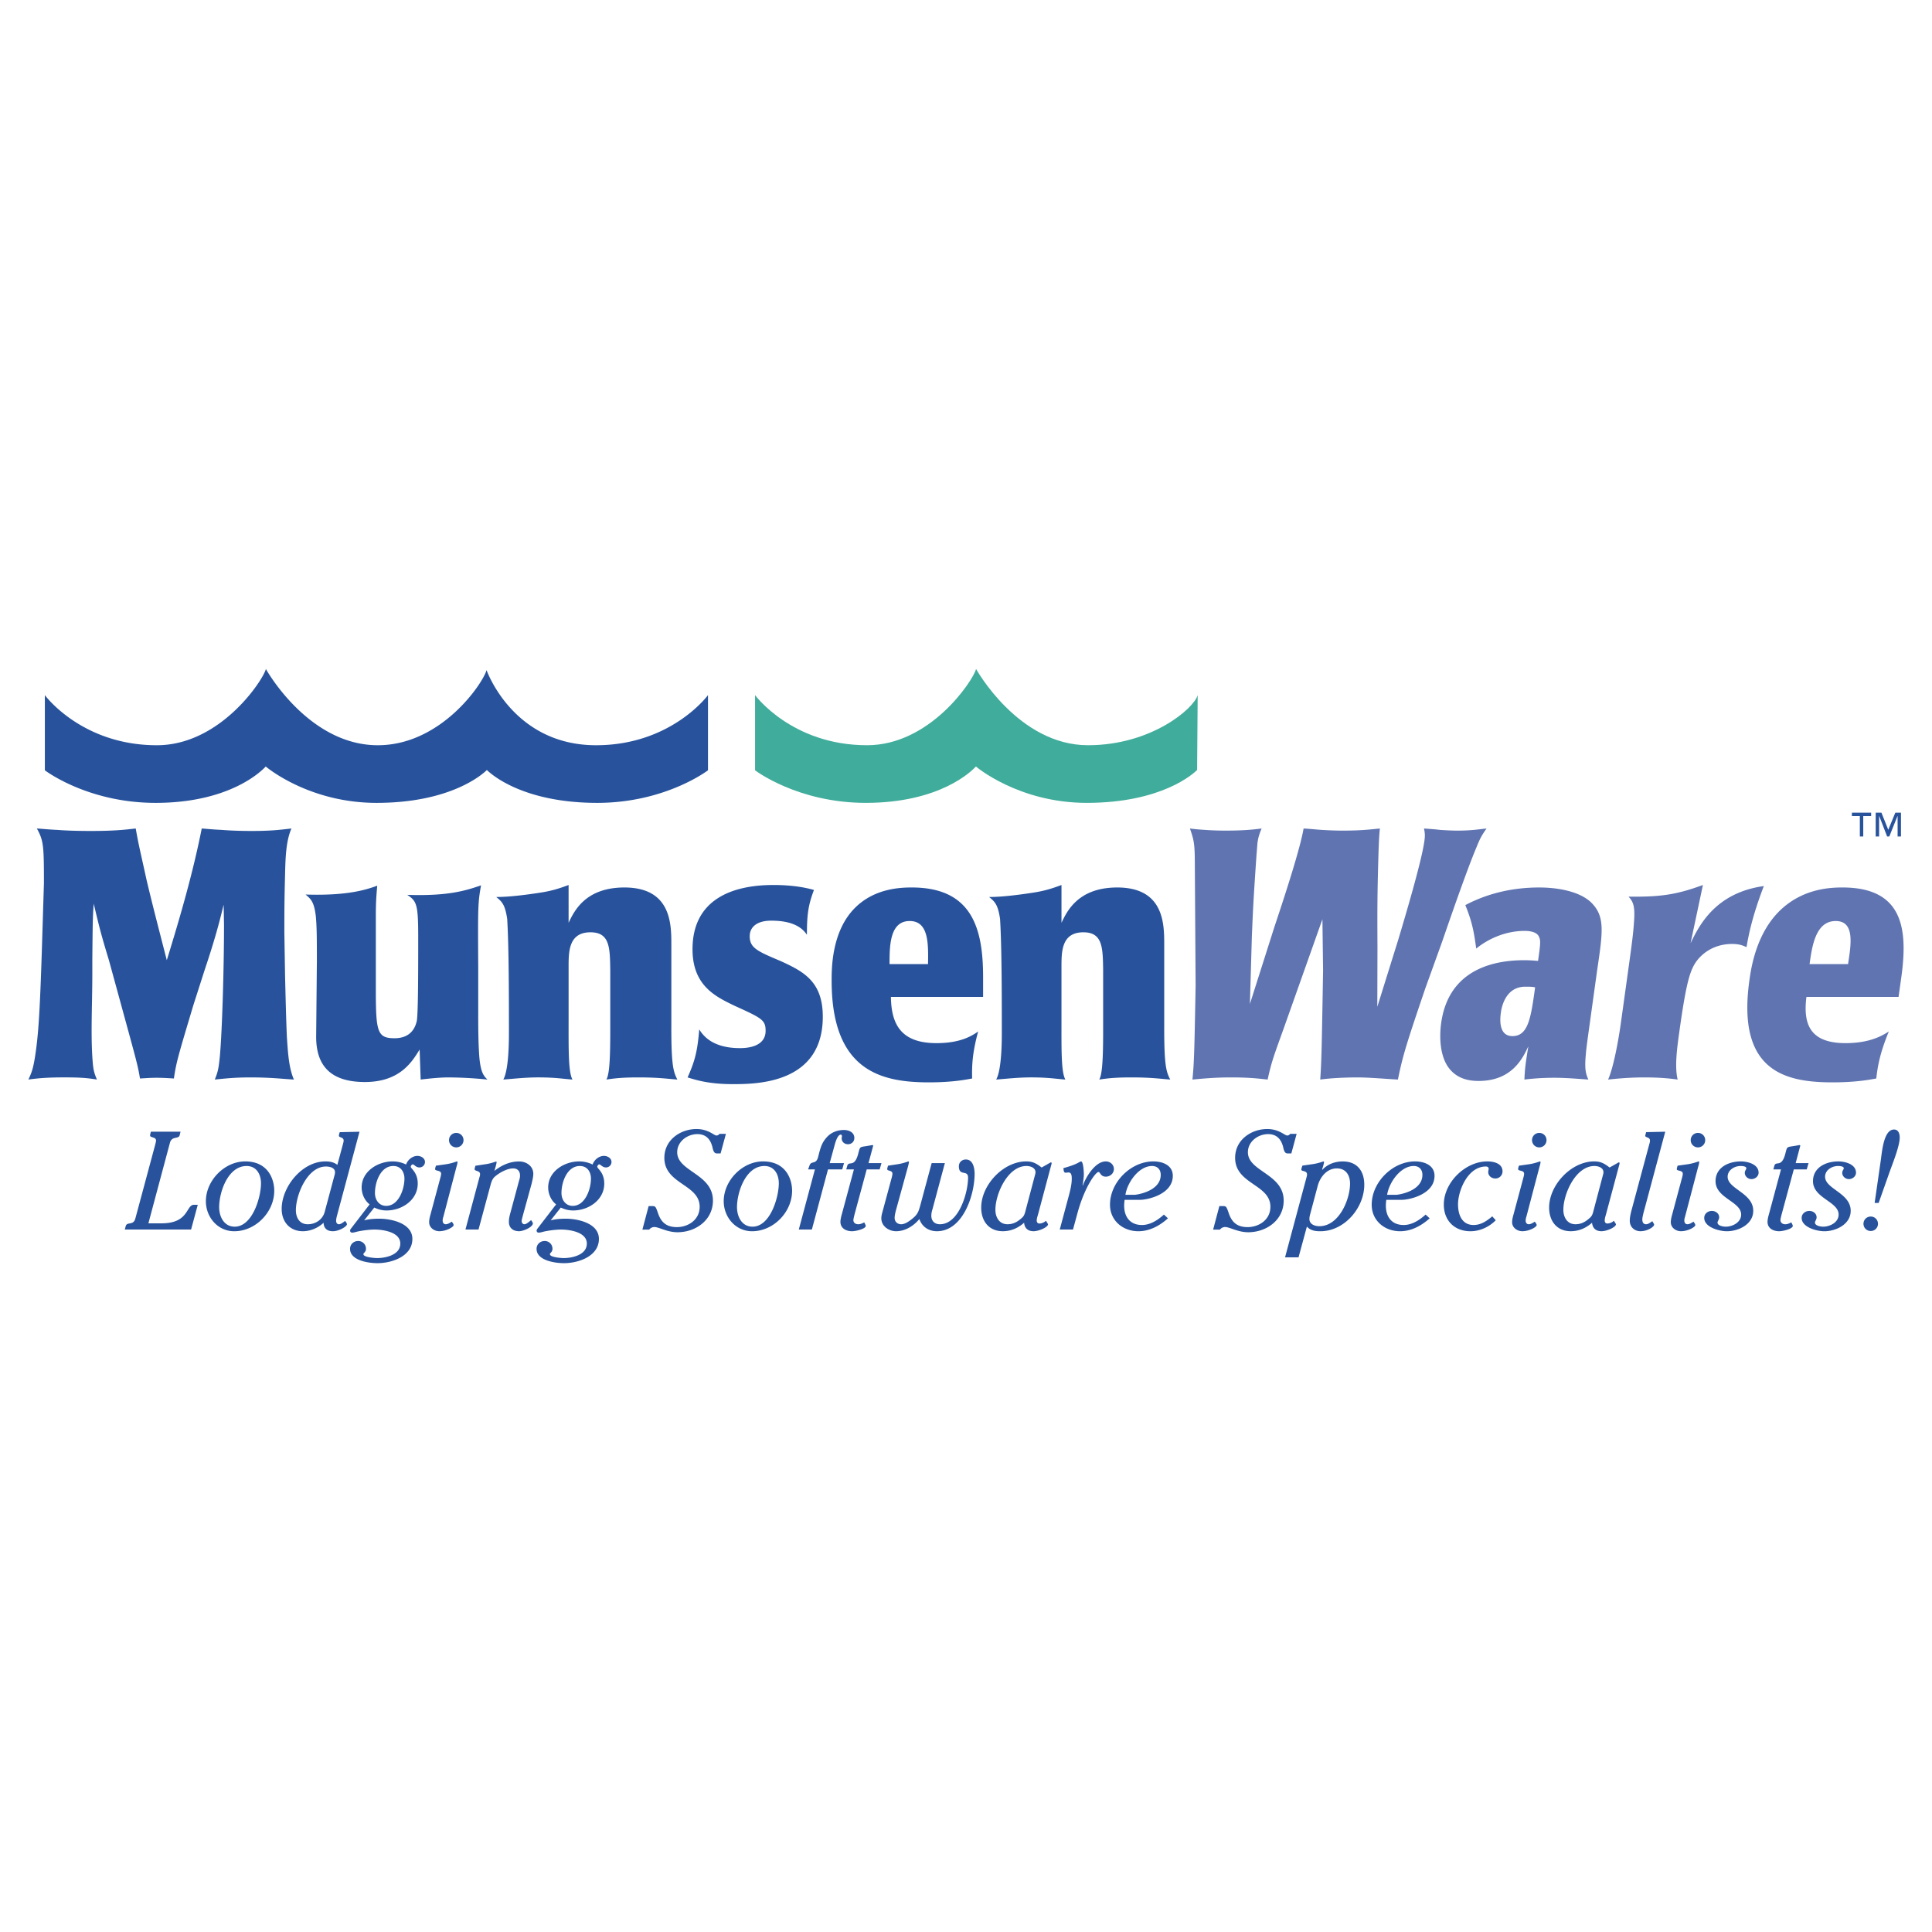
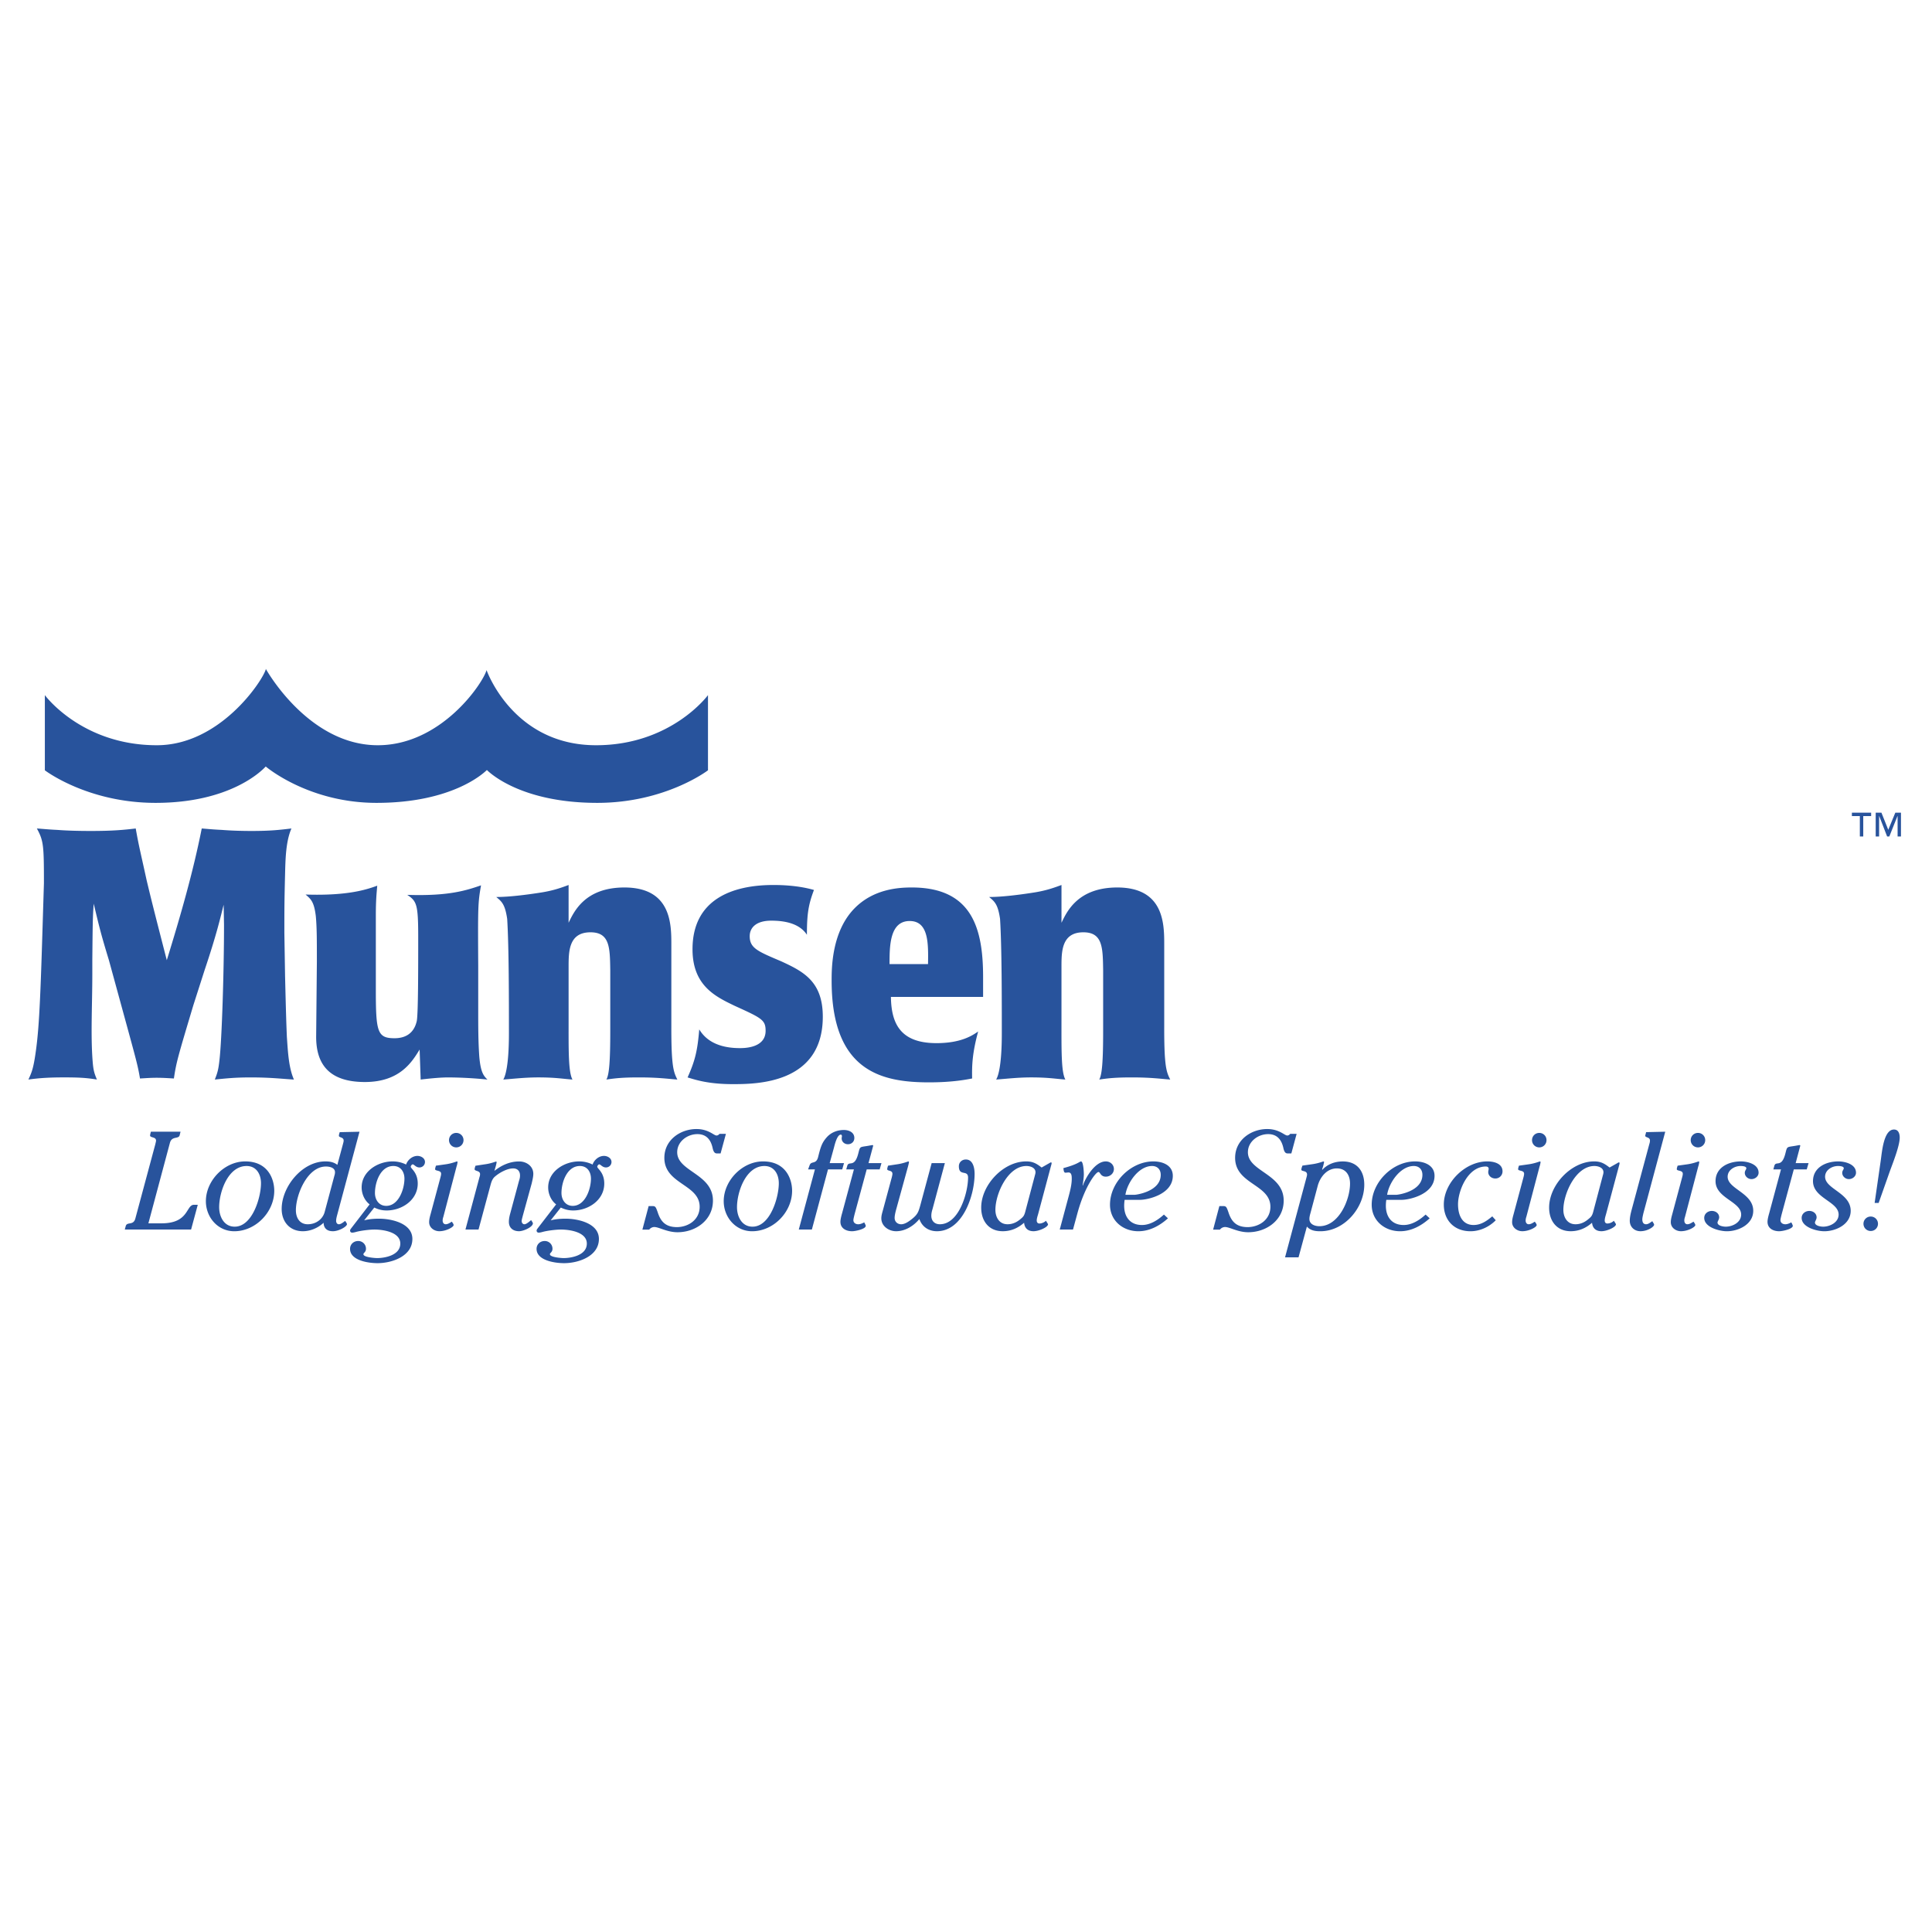
<svg xmlns="http://www.w3.org/2000/svg" width="2500" height="2500" viewBox="0 0 192.756 192.756">
  <g fill-rule="evenodd" clip-rule="evenodd">
-     <path fill="#fff" d="M0 0h192.756v192.756H0V0z" />
-     <path d="M119.436 76.822c-.34.338-3.496 3.28-11.016 3.28-6.807 0-11.047-3.624-11.047-3.624v-.01c-.411.45-3.578 3.634-10.995 3.634-6.807 0-11.045-3.25-11.045-3.25v-7.5s3.66 5 11.173 5c6.293 0 10.533-6.405 10.867-7.568v-.055s4.209 7.623 11.176 7.623c6.328 0 10.576-3.669 10.943-5l-.056 7.47z" fill="#40ac9b" />
    <path d="M59.463 74.352c-8.302 0-10.918-7.495-10.918-7.495-.372 1.329-4.525 7.495-10.853 7.495-6.966 0-11.174-7.623-11.174-7.623v.055c-.336 1.163-4.575 7.568-10.869 7.568-7.513 0-11.174-5-11.174-5v7.5s4.241 3.25 11.046 3.25c7.417 0 10.586-3.185 10.997-3.634v.01s4.238 3.624 11.044 3.624c7.521 0 10.674-2.941 11.015-3.28.338.338 3.493 3.28 11.013 3.28 6.807 0 11.046-3.25 11.046-3.25v-7.5c.001 0-3.659 5-11.173 5zM18.012 112.91l-.086.348c-.096.416-.773.055-.969.748l-2.151 8.045h1.317c2.762 0 2.415-1.85 3.234-1.85h.375l-.667 2.471H12.45l.095-.348c.128-.459.765-.023.958-.75l1.982-7.371c.016-.072.084-.32.084-.402 0-.404-.596-.266-.596-.516 0-.055.055-.291.083-.375h2.956zM26.039 118.057c0 1.4-.852 4.328-2.624 4.328-1.074 0-1.549-1.012-1.549-1.943 0-1.514.88-4.109 2.735-4.109.99-.001 1.438.833 1.438 1.724zm-2.667 4.785c2.135 0 3.991-1.916 3.991-4.039 0-1.137-.601-2.93-2.901-2.93-2.052 0-3.921 1.9-3.921 3.971-.001 1.584 1.173 2.998 2.831 2.998zM32.395 120.91c-.179.68-.819 1.234-1.694 1.234-.818 0-1.18-.662-1.18-1.4 0-1.57 1.153-4.361 2.999-4.361.362 0 .903.111.903.566 0 .141-.026.234-.068.377l-.96 3.584zm1.263-4.693c-.36-.273-.747-.344-1.193-.344-2.319 0-4.362 2.52-4.362 4.744 0 1.279.806 2.223 2.113 2.223.764 0 1.525-.334 2.069-.846.013.512.306.846.93.846.584 0 1.402-.459 1.402-.709 0-.068-.14-.266-.181-.32-.166.115-.416.334-.625.334-.18 0-.276-.166-.276-.334 0-.193.055-.41.109-.609l2.223-8.289-1.972.043c-.028.086-.084.256-.084.354 0 .207.474.121.474.482 0 .115-.029.195-.057.309l-.57 2.116zM37.409 119.025c0-1.057.542-2.693 1.836-2.693.745 0 1.106.596 1.106 1.262 0 1.027-.571 2.715-1.819 2.715-.734 0-1.123-.621-1.123-1.284zm-.067 1.454c.413.191.778.289 1.234.289 1.523 0 3.102-1.037 3.102-2.686 0-1.123-.698-1.484-.698-1.678 0-.082.109-.236.192-.236.15 0 .314.307.671.307a.546.546 0 0 0 .557-.541c0-.391-.403-.609-.75-.609-.507 0-.97.385-1.135.861a2.97 2.97 0 0 0-1.354-.312c-1.459 0-3.08.988-3.08 2.596 0 .641.289 1.303.796 1.691l-1.849 2.4c-.043.057-.1.129-.1.211 0 .127.083.209.209.209.083 0 .234-.029.333-.057.473-.139 1.391-.252 1.883-.252.848 0 2.584.238 2.584 1.398 0 1.197-1.598 1.449-2.307 1.449-.223 0-1.37-.082-1.37-.377-.025-.139.253-.197.253-.557a.768.768 0 0 0-.778-.77c-.447 0-.81.324-.81.783 0 1.164 1.824 1.428 2.743 1.428 1.434 0 3.475-.688 3.475-2.416 0-1.578-2.111-2.021-3.32-2.021-.503 0-1.019.041-1.491.166l1.01-1.276zM43.953 117.436c.027-.123.056-.197.056-.334 0-.371-.597-.246-.597-.453 0-.1.056-.262.083-.35l.958-.135c.638-.088 1.082-.287 1.138-.287.043 0 .057.027.057.057 0 .088-.057.355-.098.453l-1.318 5.023a1.11 1.11 0 0 0-.07.361c0 .193.096.373.307.373.22 0 .43-.15.609-.26.07.109.181.234.181.344 0 .195-.736.611-1.43.611-.5 0-1.013-.346-1.013-.9 0-.264.067-.529.137-.777l1-3.726zm1.567-2.961a.72.72 0 0 1-.722-.723c0-.404.32-.721.722-.721.405 0 .725.316.725.721 0 .4-.32.723-.725.723zM52.155 121.312c-.026.125-.109.377-.109.514 0 .168.109.318.277.318.202 0 .516-.291.669-.416.027.057.175.25.175.322 0 .373-.942.789-1.381.789-.583 0-1.015-.318-1.015-.938 0-.305.07-.609.153-.902l.849-3.154c.068-.223.109-.346.109-.566 0-.432-.249-.707-.68-.707-.612 0-1.376.428-1.819.814-.334.279-.403.721-.515 1.113l-1.125 4.172h-1.305l1.403-5.242a.752.752 0 0 0 .054-.291c0-.361-.542-.275-.542-.484 0-.098.057-.264.083-.348l.916-.139c.64-.082 1.084-.277 1.139-.277.041 0 .056.029.056.055 0 .086-.068.348-.096.445l-.126.43c.723-.57 1.542-.943 2.472-.943.712 0 1.411.459 1.411 1.236 0 .305-.098.676-.164.969l-.889 3.23zM56.018 119.025c0-1.057.544-2.693 1.837-2.693.743 0 1.104.596 1.104 1.262 0 1.027-.567 2.715-1.818 2.715-.732 0-1.123-.621-1.123-1.284zm-.068 1.454c.418.191.779.289 1.239.289 1.523 0 3.099-1.037 3.099-2.686 0-1.123-.699-1.484-.699-1.678 0-.082.109-.236.192-.236.149 0 .315.307.674.307a.544.544 0 0 0 .554-.541c0-.391-.402-.609-.749-.609-.507 0-.973.385-1.137.861a2.966 2.966 0 0 0-1.353-.312c-1.459 0-3.078.988-3.078 2.596 0 .641.287 1.303.793 1.691l-1.849 2.4c-.042.057-.098.129-.098.211 0 .127.084.209.209.209.083 0 .235-.029.333-.057.472-.139 1.39-.252 1.881-.252.85 0 2.587.238 2.587 1.398 0 1.197-1.6 1.449-2.309 1.449-.223 0-1.37-.082-1.37-.377-.026-.139.252-.197.252-.557a.767.767 0 0 0-.778-.77c-.446 0-.81.324-.81.783 0 1.164 1.824 1.428 2.745 1.428 1.435 0 3.475-.688 3.475-2.416 0-1.578-2.11-2.021-3.321-2.021-.501 0-1.018.041-1.492.166l1.01-1.276zM72.425 113.125l-.531 1.953h-.347c-.152 0-.333-.025-.444-.52-.122-.574-.438-1.406-1.522-1.406-1.007 0-2.017.736-2.017 1.807 0 1.936 3.566 2.143 3.566 4.826 0 1.936-1.704 3.156-3.539 3.156-1.043 0-1.834-.521-2.319-.521a.648.648 0 0 0-.5.26h-.681l.624-2.35h.348c.333 0 .36.072.556.617.32.998.846 1.484 1.945 1.484 1.176-.027 2.241-.779 2.241-2.029 0-2.258-3.522-2.242-3.522-4.885 0-1.812 1.629-2.873 3.201-2.873 1.196 0 1.719.631 1.995.646.14 0 .222-.068.305-.166h.641v.001zM77.702 118.057c0 1.4-.852 4.328-2.622 4.328-1.075 0-1.549-1.012-1.549-1.943 0-1.514.879-4.109 2.734-4.109.991-.001 1.437.833 1.437 1.724zm-2.665 4.785c2.137 0 3.991-1.916 3.991-4.039 0-1.137-.602-2.93-2.902-2.93-2.05 0-3.921 1.9-3.921 3.971 0 1.584 1.176 2.998 2.832 2.998zM84.208 116.043l-.179.627h-1.418L81 122.672h-1.305l1.61-6.002h-.681l.155-.42c.166-.459.651-.037.846-.82.251-1.002.376-1.424.876-1.98.431-.477 1.057-.711 1.693-.711.49 0 1.043.225 1.043.797 0 .373-.279.625-.64.625-.332 0-.623-.234-.623-.586 0-.082.026-.152.026-.221 0-.07-.041-.154-.109-.154-.376 0-.613 1.018-.682 1.281l-.431 1.562h1.43zM87.945 116.043l-.18.627h-1.293l-1.222 4.52c-.026.123-.107.416-.107.543 0 .275.234.412.484.412.206 0 .416-.094.598-.191.026.055.151.275.151.348 0 .316-1.028.539-1.363.539-.582 0-1.164-.279-1.164-.943 0-.236.096-.609.165-.846l1.181-4.381h-.764l.097-.348c.155-.559.721.238 1.098-1.221.195-.752.124-.639.956-.779l.389-.07c.058-.012.169-.025.14.082l-.46 1.709h1.294v-.001zM93.031 120.652c-.071.23-.112.428-.112.646 0 .518.336.846.848.846 1.929 0 2.817-3.197 2.817-4.652 0-.832-.917-.084-.917-1.135 0-.395.307-.674.695-.674.735 0 .874.883.874 1.434 0 2.162-1.193 5.723-3.761 5.723-.819 0-1.487-.441-1.749-1.219-.557.68-1.404 1.219-2.321 1.219-.724 0-1.475-.498-1.475-1.289 0-.291.092-.555.164-.83l.89-3.297c.025-.125.052-.195.052-.322 0-.371-.518-.246-.518-.453 0-.1.053-.262.082-.35l.891-.135c.639-.088 1.083-.287 1.139-.287.04 0 .056.027.056.057 0 .084-.07.355-.096.453l-1.194 4.334c-.058.221-.139.553-.139.789 0 .387.292.635.653.635.403 0 .831-.328 1.125-.566.513-.416.608-.691.777-1.301l1.139-4.234h1.318l-1.238 4.608zM102.271 120.965c-.098.334-.182.436-.443.652-.377.322-.793.527-1.309.527-.818 0-1.207-.695-1.207-1.439 0-1.609 1.238-4.373 3.096-4.373.363 0 .904.152.904.627 0 .109-.043.236-.07.344l-.971 3.662zm1.653-4.481c-.5-.387-.859-.611-1.541-.611-2.279 0-4.488 2.348-4.488 4.609 0 1.328.748 2.357 2.156 2.357.805 0 1.512-.305 2.123-.846.053.553.387.846.945.846.527 0 1.443-.4 1.443-.695 0-.025-.098-.166-.205-.348-.156.15-.42.275-.656.275-.18 0-.266-.139-.266-.291 0-.219.086-.455.143-.66l1.287-4.822c.09-.283.059-.326-.012-.326-.055 0-.125.059-.182.086l-.747.426zM107.053 122.672h-1.322l.904-3.371c.139-.514.293-1.15.293-1.662 0-.236.012-.662-.322-.662-.094 0-.209.023-.305.023-.18 0-.18-.275-.207-.457 1.457-.387 1.607-.666 1.762-.666.238 0 .279 1.111.279 1.27 0 .316-.068.775-.125 1.105l.027.029c.303-.859 1.236-2.408 2.291-2.408.434 0 .805.318.805.762 0 .43-.371.76-.805.76-.541 0-.555-.469-.734-.463-.266 0-1.348 1.418-2.072 4.016l-.469 1.724zM112.285 119.203c.18-1.201 1.316-2.871 2.66-2.871.527 0 .861.35.861.879 0 1.672-2.455 1.992-2.578 1.992h-.943zm3.84 1.975c-.598.541-1.359 1.041-2.193 1.041-1.176 0-1.773-.803-1.773-1.928 0-.193.018-.387.045-.584h1.551c.719 0 3.256-.533 3.256-2.396 0-1.061-1.025-1.438-1.939-1.438-2.246 0-4.328 2.076-4.328 4.32 0 1.594 1.293 2.648 2.83 2.648 1.137 0 2.135-.557 2.953-1.289l-.402-.374zM129.365 113.125l-.527 1.953h-.35c-.15 0-.332-.025-.441-.52-.125-.574-.439-1.406-1.523-1.406-1.008 0-2.02.736-2.02 1.807 0 1.936 3.57 2.143 3.57 4.826 0 1.936-1.707 3.156-3.541 3.156-1.043 0-1.834-.521-2.318-.521a.652.652 0 0 0-.502.26h-.68l.623-2.35h.35c.332 0 .361.072.555.617.318.998.848 1.484 1.943 1.484 1.176-.027 2.244-.779 2.244-2.029 0-2.258-3.52-2.242-3.52-4.885 0-1.812 1.629-2.873 3.197-2.873 1.195 0 1.717.631 1.996.646.137 0 .221-.068.303-.166h.641v.001zM131.486 118.252c.252-.859.918-1.68 1.891-1.68.902 0 1.316.678 1.316 1.512 0 1.627-1.121 4.254-3.053 4.254-.473 0-1-.195-1-.725 0-.205.055-.402.109-.596l.737-2.765zm-1.097 4.125c.361.396.818.465 1.35.465 2.387 0 4.375-2.326 4.375-4.645 0-1.361-.711-2.32-2.141-2.32-.777 0-1.514.262-2.039.832l-.031-.025.1-.309c.025-.094.096-.359.096-.441 0-.029-.014-.057-.055-.057-.057 0-.5.193-1.141.279l-.959.137c-.055.143-.109.305-.109.404 0 .207.568.057.568.486 0 .109-.023.164-.055.293l-2.139 7.971h1.346l.834-3.07zM138.395 119.203c.182-1.201 1.316-2.871 2.66-2.871.529 0 .859.35.859.879 0 1.672-2.451 1.992-2.574 1.992h-.945zm3.839 1.975c-.596.541-1.357 1.041-2.189 1.041-1.18 0-1.777-.803-1.777-1.928 0-.193.016-.387.043-.584h1.555c.721 0 3.258-.533 3.258-2.396 0-1.061-1.029-1.438-1.939-1.438-2.248 0-4.33 2.076-4.33 4.32 0 1.594 1.291 2.648 2.83 2.648 1.139 0 2.135-.557 2.955-1.289l-.406-.374zM149.232 121.744c-.652.666-1.58 1.098-2.52 1.098-1.604 0-2.662-1.07-2.662-2.664 0-2.213 2.152-4.305 4.334-4.305.637 0 1.523.191 1.523.994a.705.705 0 0 1-.721.711c-.373 0-.705-.266-.705-.643 0-.113.043-.219.043-.33 0-.195-.195-.223-.277-.223-1.824 0-2.779 2.443-2.779 3.764 0 1.152.457 2.072 1.549 2.072.746 0 1.312-.402 1.867-.863l.348.389zM152.004 117.436c.027-.123.055-.197.055-.334 0-.371-.596-.246-.596-.453 0-.1.055-.262.082-.35l.959-.135c.639-.088 1.082-.287 1.139-.287.041 0 .057.027.057.057 0 .088-.057.355-.098.453l-1.32 5.023a1.134 1.134 0 0 0-.068.361c0 .193.096.373.307.373.221 0 .428-.15.607-.26.072.109.186.234.186.344 0 .195-.738.611-1.434.611-.498 0-1.016-.346-1.016-.9 0-.264.072-.529.141-.777l.999-3.726zm1.57-2.961a.719.719 0 0 1-.723-.723c0-.404.318-.721.723-.721.402 0 .721.316.721.721 0 .4-.318.723-.721.723zM158.938 120.965c-.1.334-.184.436-.447.652-.375.322-.789.527-1.305.527-.818 0-1.209-.695-1.209-1.439 0-1.609 1.234-4.373 3.098-4.373.363 0 .902.152.902.627 0 .109-.039.236-.07.344l-.969 3.662zm1.65-4.481c-.5-.387-.859-.611-1.541-.611-2.277 0-4.49 2.348-4.49 4.609 0 1.328.754 2.357 2.156 2.357.805 0 1.516-.305 2.125-.846.057.553.389.846.945.846.525 0 1.443-.4 1.443-.695 0-.025-.096-.166-.209-.348a.999.999 0 0 1-.65.275c-.184 0-.264-.139-.264-.291 0-.219.08-.455.137-.66l1.293-4.822c.084-.283.053-.326-.014-.326-.057 0-.125.059-.18.086l-.751.426zM163.961 121.047c-.039.184-.107.436-.107.613 0 .266.094.484.373.484.234 0 .43-.18.625-.305.041.086.18.266.18.348 0 .211-.652.652-1.361.652-.6 0-1.068-.416-1.068-1.043 0-.33.082-.691.164-1.01l1.795-6.676a.962.962 0 0 0 .055-.32c0-.361-.473-.275-.473-.482 0-.043.07-.225.084-.354l1.914-.043-2.181 8.136zM170.129 113.752a.716.716 0 0 0-.725-.721c-.4 0-.721.316-.721.721 0 .4.32.723.721.723a.72.72 0 0 0 .725-.723zm-3.293 7.41c-.068.248-.139.514-.139.777 0 .555.512.9 1.014.9.695 0 1.43-.416 1.43-.611 0-.109-.109-.234-.178-.344-.184.109-.391.26-.613.26-.209 0-.305-.18-.305-.373 0-.125.027-.234.068-.361l1.32-5.023c.041-.098.098-.365.098-.453 0-.029-.014-.057-.057-.057-.055 0-.5.199-1.137.287l-.959.135c-.029.088-.084.25-.084.35 0 .207.598.082.598.453 0 .137-.027.211-.057.334l-.999 3.726zM172.283 122.842c-.734 0-2.252-.389-2.252-1.332 0-.416.359-.695.762-.695.377 0 .729.25.729.641 0 .207-.156.377-.166.514 0 .332.582.416.818.416.688 0 1.541-.43 1.541-1.209 0-1.305-2.555-1.625-2.555-3.33 0-1.371 1.293-1.973 2.525-1.973.684 0 1.77.279 1.77 1.127 0 .361-.348.639-.709.639-.348 0-.668-.277-.668-.623 0-.225.154-.334.152-.459 0-.211-.432-.225-.572-.225-.619 0-1.291.406-1.291 1.07 0 1.234 2.553 1.611 2.553 3.4 0 1.345-1.455 2.039-2.637 2.039zM180.441 116.043l-.182.627h-1.291l-1.223 4.52c-.027.123-.109.416-.109.543 0 .275.236.412.486.412.205 0 .416-.094.598-.191.025.055.148.275.148.348 0 .316-1.025.539-1.359.539-.582 0-1.164-.279-1.164-.943 0-.236.096-.609.166-.846l1.178-4.381h-.762l.096-.348c.156-.559.723.238 1.1-1.221.193-.752.123-.639.957-.779l.389-.07c.055-.012.168-.025.139.082l-.455 1.709h1.288v-.001zM182.006 122.842c-.736 0-2.254-.389-2.254-1.332 0-.416.363-.695.766-.695.375 0 .725.25.725.641 0 .207-.154.377-.164.514 0 .332.58.416.818.416.684 0 1.543-.43 1.543-1.209 0-1.305-2.557-1.625-2.557-3.33 0-1.371 1.289-1.973 2.523-1.973.688 0 1.768.279 1.768 1.127 0 .361-.344.639-.709.639-.348 0-.664-.277-.664-.623 0-.225.152-.334.152-.459 0-.211-.43-.225-.572-.225-.615 0-1.291.406-1.291 1.07 0 1.234 2.555 1.611 2.555 3.4 0 1.345-1.459 2.039-2.639 2.039zM187.367 122.096a.718.718 0 0 0-.725-.721.717.717 0 0 0-.723.721c0 .404.32.721.723.721a.717.717 0 0 0 .725-.721zm.067-2.078l1.088-3.082c.305-.85 1.014-2.602 1.014-3.438 0-.361-.111-.805-.572-.805-1.027 0-1.193 2.197-1.318 3.07l-.613 4.254h.401v.001zM28.443 97.457c.073 2.957.107 4.297.178 5.988.105 1.477.175 3.062.704 4.262-1.27-.072-2.29-.213-4.334-.213-1.584 0-2.499.107-3.558.213.248-.635.355-.953.458-1.902.249-2.08.459-9.018.459-13.529l-.036-2.008c-.316 1.236-.668 2.853-1.9 6.519l-1.129 3.521c-1.515 5.072-1.69 5.635-1.936 7.293-.565-.035-1.128-.072-1.727-.072-.564 0-1.056.037-1.655.072-.212-1.271-.352-1.762-1.586-6.27L10.867 95.8c-.739-2.431-.916-3.102-1.516-5.639-.106 1.341-.106 2.254-.14 5.567v1.407c0 3.1-.175 6.168.034 8.771.072.92.177 1.199.423 1.799-1.089-.178-1.867-.213-3.24-.213-1.656 0-2.536.072-3.594.213.317-.668.458-1.059.635-2.113.387-2.398.529-4.793.775-12.964l.139-4.508c0-3.771-.034-4.229-.704-5.462.564.036 1.199.105 2.042.142.883.069 1.973.105 3.382.105 2.15 0 3.241-.105 4.439-.247.317 1.796.423 2.114 1.091 5.177.458 1.904.601 2.503 2.009 7.965 1.337-4.335 2.606-8.702 3.486-13.142.495.036 1.162.105 2.01.142.845.069 1.865.105 2.992.105 1.868 0 2.75-.105 3.947-.247-.563 1.305-.597 3.031-.636 4.613-.069 2.749-.069 3.419-.069 5.814l.071 4.372zM47.712 100.695c0 1.727 0 3.203.107 4.723.14 1.621.457 1.936.811 2.289a41.025 41.025 0 0 0-3.876-.213c-.705 0-1.587.072-2.784.213l-.104-2.994c-.74 1.195-1.939 3.24-5.461 3.24-3.558 0-4.862-1.764-4.862-4.508l.071-7.47c0-2.218 0-3.451-.106-4.578-.176-1.444-.493-1.694-1.02-2.149 4.296.142 6.163-.529 7.149-.882-.07.846-.14 1.445-.14 3.031v7.324c0 4.227.14 4.863 1.867 4.863 1.057 0 1.938-.459 2.22-1.729.141-.775.141-5.211.141-8.313 0-3.309-.141-3.628-1.094-4.262 4.158.141 5.919-.456 7.362-.95-.315 1.762-.315 2.184-.281 8.031v4.334zM66.979 102.527c0 2.254.072 3.066.143 3.662.104.777.248 1.096.456 1.518-.986-.072-1.902-.213-3.803-.213-1.587 0-2.325.072-3.276.213.282-.496.387-1.832.387-4.861v-6.059c-.035-2.221-.035-3.771-1.974-3.771-2.183 0-2.183 1.936-2.183 3.452v5.248c0 2.996-.034 5.25.388 5.99-1.022-.072-1.689-.213-3.415-.213-1.339 0-2.468.141-3.489.213.352-.6.563-2.186.563-4.617 0-3.344 0-8.593-.174-11.413-.214-1.441-.53-1.723-1.094-2.182 1.268 0 2.995-.212 4.544-.458 1.092-.178 1.833-.423 2.677-.741v3.771c.529-1.093 1.621-3.522 5.567-3.522 4.648 0 4.684 3.626 4.684 5.635v8.348h-.001zM81.21 88.791c-.562 1.478-.704 2.431-.704 4.472-.738-1.127-2.184-1.408-3.559-1.408-1.513 0-2.148.704-2.148 1.549 0 1.199.812 1.516 3.135 2.503 2.219 1.021 4.157 2.008 4.157 5.531 0 6.693-6.622 6.727-8.983 6.727-2.43 0-3.699-.426-4.507-.67.741-1.654.986-2.641 1.163-4.791.35.564 1.269 1.867 4.05 1.867.421 0 2.571 0 2.571-1.725 0-1.092-.388-1.268-3.1-2.502-1.902-.916-4.192-2.006-4.192-5.636 0-4.967 3.946-6.412 8.067-6.412 2.114 0 3.417.317 4.05.495zM88.75 96.188c0-1.762 0-4.298 2.008-4.298 1.902 0 1.866 2.254 1.831 4.298H88.75zm9.334 3.277v-1.973c0-4.793-1.057-8.948-7.115-8.948-1.198 0-3.77.104-5.708 2.076-2.289 2.326-2.289 5.989-2.289 7.221 0 9.088 5.037 10.146 9.721 10.146 2.36 0 3.734-.281 4.298-.387-.035-1.375.036-2.607.6-4.688-.564.391-1.693 1.162-4.158 1.162-3.558 0-4.508-1.9-4.545-4.611h9.196v.002zM116.154 102.527c0 2.254.07 3.066.141 3.662.105.777.246 1.096.459 1.518-.986-.072-1.904-.213-3.805-.213-1.586 0-2.324.072-3.275.213.279-.496.387-1.832.387-4.861v-6.059c-.035-2.221-.035-3.771-1.973-3.771-2.184 0-2.184 1.936-2.184 3.452v5.248c0 2.996-.037 5.25.389 5.99-1.023-.072-1.695-.213-3.42-.213-1.336 0-2.463.141-3.486.213.352-.6.564-2.186.564-4.617 0-3.344 0-8.593-.176-11.413-.211-1.441-.529-1.723-1.094-2.182 1.27 0 2.996-.212 4.545-.458 1.09-.178 1.83-.423 2.678-.741v3.771c.527-1.093 1.621-3.522 5.564-3.522 4.65 0 4.686 3.626 4.686 5.635v8.348z" fill="#28539c" />
-     <path d="M142.225 98.547c-1.908 5.602-2.287 6.834-2.754 9.16-1.328-.072-2.893-.213-4.02-.213-1.27 0-2.725.072-3.73.213.125-1.902.146-2.818.283-10.887l-.066-5.109-3.885 10.957c-.977 2.713-1.195 3.275-1.58 5.039-.973-.105-1.838-.213-3.635-.213-1.584 0-2.727.107-3.867.213.154-1.623.189-2.395.316-9.369l-.082-12.578c-.012-1.692-.135-2.077-.486-3.101.52.073.973.105 1.531.142.523.037 1.154.069 2.033.069 1.797 0 2.797-.106 3.586-.211-.164.424-.314.742-.412 1.447l-.096 1.195c-.344 5.002-.352 5.565-.463 8.138l-.195 6.729 2.441-7.679c1.203-3.594 2.572-7.855 2.916-9.829.701.036 1.254.105 1.85.142.629.037 1.258.069 2.102.069 1.656 0 2.658-.106 3.658-.211-.074.774-.09 1.163-.131 2.219-.125 4.193-.129 5.742-.109 9.651l-.016 5.919 2.1-6.728c.654-2.183 2.312-7.749 2.594-9.792.086-.6.049-.845-.035-1.269.49.036 1.049.073 1.639.142.559.037 1.15.069 1.717.069 1.266 0 1.916-.106 2.881-.211-.439.636-.621.917-1 1.868-.836 1.973-2.295 6.13-3.422 9.407l-1.663 4.612zM149.744 101.014c.121-.883.639-2.572 2.436-2.572.389 0 .705 0 .979.068-.42 3.029-.678 4.863-2.264 4.863-1.479 0-1.209-1.935-1.151-2.359zm9.611-4.262c.574-3.876.775-5.321-.586-6.694-1.115-1.091-3.238-1.513-5.213-1.513-2.502 0-5.041.527-7.359 1.759.654 1.621.844 2.535 1.086 4.335 1.391-1.127 3.135-1.763 4.826-1.763.529 0 1.182.104 1.408.527.221.422.176.74-.064 2.466-.453-.034-.801-.068-1.396-.068-2.676 0-7.498.705-8.271 6.267-.191 1.377-.119 3.137.635 4.299.9 1.371 2.332 1.479 3.105 1.479 3.346 0 4.404-2.287 4.955-3.451-.287 1.795-.34 2.186-.391 3.312a24.61 24.61 0 0 1 2.982-.178c.986 0 1.965.072 3.395.178-.238-.564-.395-.984-.246-2.535.041-.564.137-1.236.508-3.912l.626-4.508zM168.668 94.107c.895-1.864 2.533-5.036 7.311-5.705-1.154 2.995-1.533 4.931-1.727 6.094-.398-.176-.73-.317-1.436-.317-2.078 0-3.129 1.231-3.334 1.445-.805.95-1.193 1.971-1.941 7.362-.215 1.549-.477 3.418-.162 4.721-.727-.105-1.805-.213-3.285-.213-.912 0-1.977.035-3.654.213.557-1.234 1.055-4.053 1.279-5.672l.754-5.426c.295-2.113.492-3.522.562-4.792.115-1.583-.188-1.937-.553-2.359 3.129.036 4.746-.176 7.418-1.163l-1.232 5.812zM180.541 96.188c.244-1.762.596-4.298 2.605-4.298 1.904 0 1.553 2.254 1.234 4.298h-3.839zm8.877 3.277l.277-1.973c.666-4.793.188-8.948-5.871-8.948-1.197 0-3.785.104-5.996 2.076-2.613 2.326-3.123 5.989-3.295 7.221-1.262 9.088 3.625 10.146 8.312 10.146 2.359 0 3.773-.281 4.352-.387.154-1.375.4-2.607 1.25-4.688-.619.391-1.854 1.162-4.318 1.162-3.559 0-4.244-1.9-3.902-4.611h9.191v.002z" fill="#5f74b1" />
    <path d="M189.662 83.453h-.338v-2.034h-.014l-.811 2.034h-.221l-.787-2.034h-.012v2.034h-.34v-2.372h.572l.682 1.708.703-1.708h.564v2.372h.002zm-2.978-2.034h-.787v2.034h-.34v-2.034h-.793v-.338h1.92v.338z" fill="#28539c" />
  </g>
</svg>